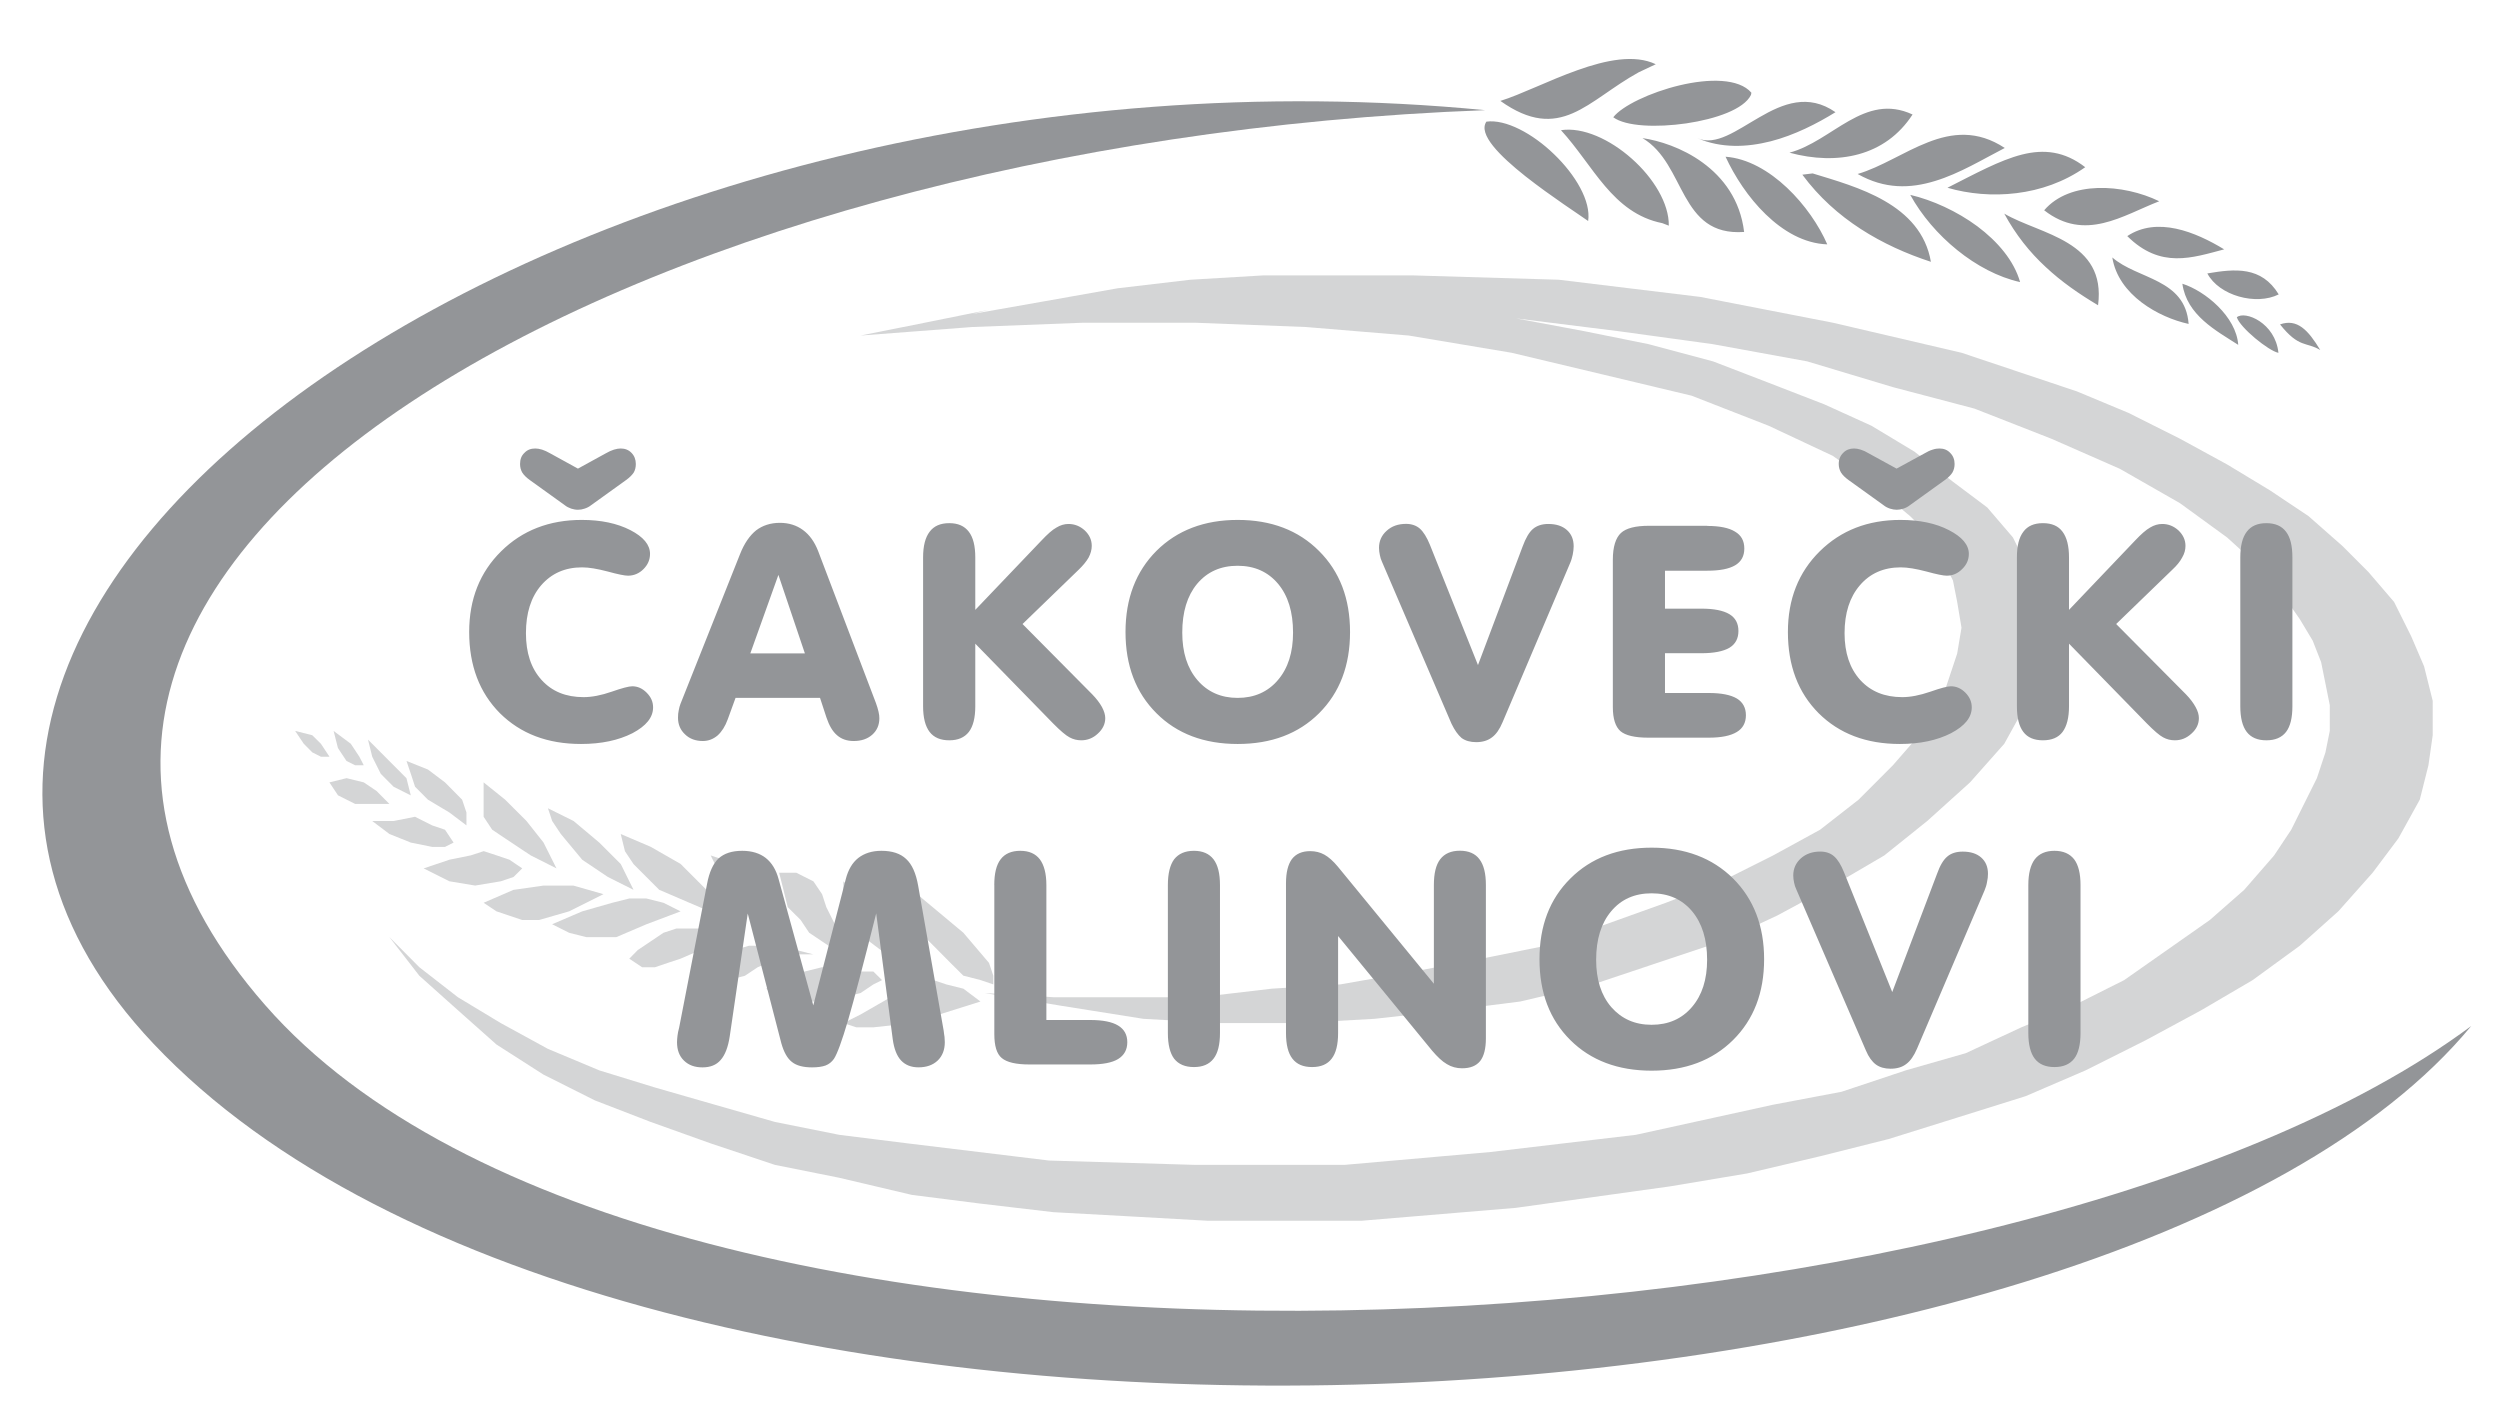
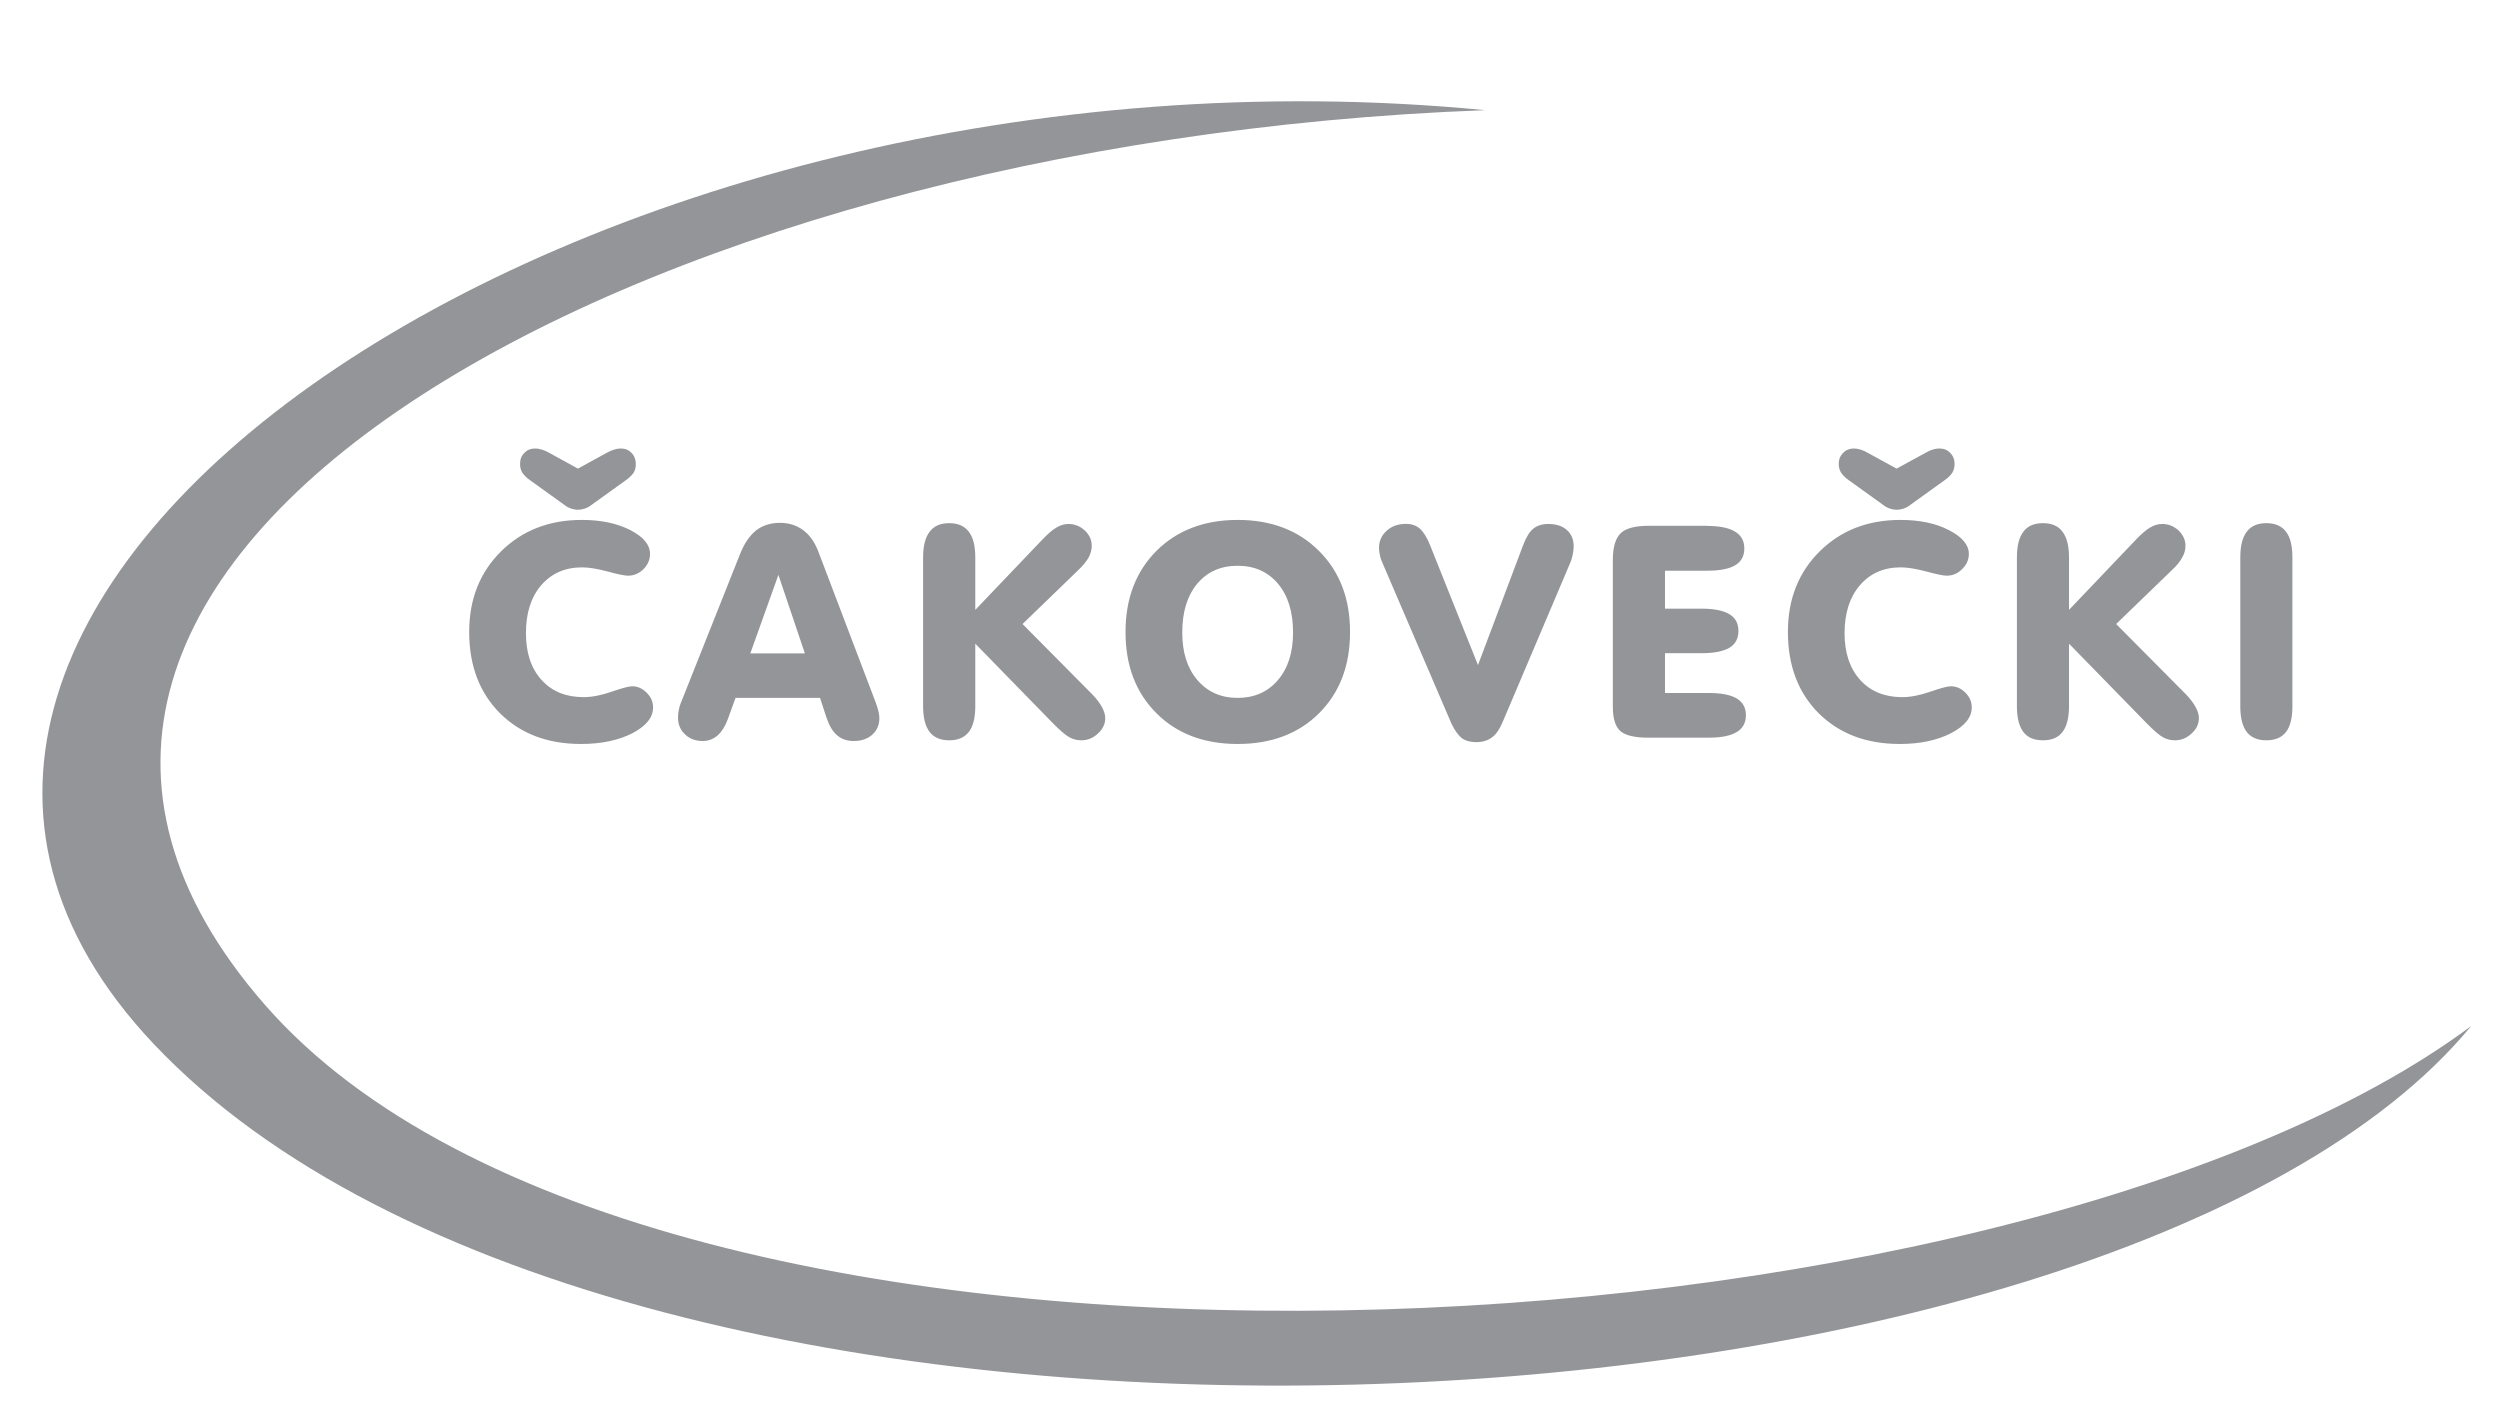
<svg xmlns="http://www.w3.org/2000/svg" version="1.1" id="Layer_1" x="0px" y="0px" width="53.167px" height="29.833px" viewBox="0 0 53.167 29.833" enable-background="new 0 0 53.167 29.833" xml:space="preserve">
  <g>
    <g>
      <g>
        <g opacity="0.4">
-           <polygon fill-rule="evenodd" clip-rule="evenodd" fill="#939598" points="20.67,6.679 20.67,6.679 21.033,6.587 19.668,6.863       18.301,7.136 20.67,6.955 23.039,6.863 25.408,6.863 27.777,6.955 29.961,7.136 32.146,7.502 34.061,7.958 35.975,8.415       37.615,9.055 38.979,9.695 39.617,10.153 40.072,10.518 40.619,10.974 40.986,11.339 41.258,11.797 41.533,12.345       41.623,12.801 41.715,13.349 41.623,13.899 41.441,14.446 41.258,14.996 40.893,15.544 40.256,16.275 39.527,17.006       38.707,17.646 37.707,18.193 36.611,18.743 35.428,19.199 34.154,19.656 32.877,20.112 31.51,20.388 30.053,20.663       28.504,20.935 27.047,21.026 25.498,21.208 23.949,21.208 22.402,21.208 20.943,21.119 22.584,21.392 24.314,21.667       25.953,21.758 27.594,21.758 29.232,21.667 30.873,21.484 32.33,21.299 33.879,20.935 35.244,20.478 36.611,20.021       37.793,19.472 38.979,18.833 40.072,18.193 40.986,17.46 41.896,16.639 42.625,15.817 43.078,14.996 43.354,14.264       43.443,13.533 43.443,12.801 43.17,12.163 42.809,11.43 42.262,10.792 41.533,10.245 40.711,9.603 39.801,9.055 38.797,8.599       37.615,8.141 36.43,7.685 35.063,7.32 33.697,7.044 32.238,6.771 34.426,7.044 36.43,7.32 38.432,7.685 40.256,8.233       41.988,8.689 43.625,9.33 45.082,9.97 46.361,10.701 47.363,11.43 48.271,12.254 48.91,13.168 49.184,13.625 49.363,14.082       49.455,14.538 49.547,14.996 49.547,15.544 49.455,16 49.273,16.549 49,17.097 48.727,17.646 48.363,18.193 47.727,18.924       46.998,19.564 46.086,20.204 45.174,20.844 44.082,21.392 42.988,21.848 41.805,22.398 40.529,22.763 39.162,23.219       37.707,23.494 34.789,24.134 31.693,24.5 28.596,24.773 25.408,24.773 22.311,24.681 19.303,24.316 17.846,24.134 16.48,23.86       15.203,23.494 13.93,23.128 12.744,22.763 11.652,22.306 10.65,21.758 9.738,21.208 8.918,20.57 8.281,19.929 8.918,20.751       9.738,21.484 10.559,22.214 11.559,22.854 12.654,23.403 13.838,23.86 15.113,24.316 16.48,24.773 17.846,25.047 19.395,25.412       20.852,25.597 22.402,25.779 24.039,25.869 25.68,25.961 28.959,25.961 32.238,25.687 35.518,25.23 37.158,24.955 38.707,24.59       40.164,24.224 41.623,23.768 43.078,23.312 44.354,22.763 45.631,22.123 46.814,21.484 47.906,20.844 48.91,20.112       49.729,19.38 50.459,18.559 51.006,17.829 51.461,17.006 51.645,16.275 51.736,15.635 51.736,14.905 51.553,14.173       51.279,13.533 50.914,12.801 50.367,12.163 49.82,11.615 49.092,10.974 48.271,10.426 47.363,9.877 46.361,9.33 45.266,8.781       44.17,8.324 41.715,7.502 38.979,6.863 36.156,6.314 33.15,5.949 30.053,5.857 26.865,5.857 25.316,5.949 23.768,6.131       22.219,6.406     " />
-           <path fill-rule="evenodd" clip-rule="evenodd" fill="#939598" d="M7.736,16.275L7.736,16.275l-0.094-0.183l-0.182-0.275      l-0.365-0.272l0.092,0.363l0.182,0.275l0.184,0.092H7.736z M17.936,21.758L17.936,21.758l0.275,0.09h0.363l0.82-0.09      l1.457-0.459l-0.363-0.273l-0.365-0.091l-0.271-0.091l-0.365,0.091l-0.547,0.273l-0.639,0.367L17.936,21.758z M16.297,21.026      L16.297,21.026l0.184,0.183l0.271,0.091h0.365h0.455l0.729-0.181l0.273-0.184l0.184-0.091l-0.184-0.182h-0.273l-0.818-0.093      l-0.73,0.182l-0.271,0.093L16.297,21.026z M14.748,20.57L14.748,20.57l0.365,0.182l0.365,0.093l0.363-0.093l0.273-0.182      l0.637-0.274h0.275h0.271l-0.365-0.092l-0.271-0.092h-0.729l-0.637,0.184L14.748,20.57z M21.125,20.935L21.125,20.935v-0.184      l-0.092-0.273l-0.545-0.641l-1.094-0.913v0.366l0.092,0.273l0.182,0.365l0.273,0.274l0.271,0.274l0.275,0.273l0.363,0.093      L21.125,20.935z M13.383,20.388L13.383,20.388l0.273,0.182h0.273l0.271-0.092l0.273-0.09l0.639-0.276l0.547-0.183l-0.639-0.182      h-0.637l-0.273,0.09l-0.273,0.184l-0.273,0.183L13.383,20.388z M11.742,19.656L11.742,19.656l0.363,0.182l0.365,0.092h0.273      h0.363l0.639-0.273l0.729-0.275l-0.363-0.182l-0.365-0.092h-0.363l-0.365,0.092l-0.637,0.182L11.742,19.656z M17.936,18.743      L17.936,18.743v0.364l0.184,0.273l0.182,0.367l0.184,0.273l0.363,0.274l0.273,0.183l0.365,0.185h0.273l-0.729-1.099      l-0.365-0.457l-0.273-0.183l-0.365-0.091L17.936,18.743z M10.285,19.199L10.285,19.199l0.273,0.182l0.273,0.092l0.273,0.092      h0.363l0.637-0.184l0.73-0.365l-0.639-0.182h-0.639l-0.637,0.091L10.285,19.199z M18.301,20.388L18.301,20.388l-0.273-0.276      l-0.182-0.274l-0.273-0.547l-0.09-0.275l-0.184-0.272l-0.365-0.184H16.57l0.092,0.365l0.09,0.366l0.275,0.273l0.182,0.273      l0.547,0.366L18.301,20.388z M16.844,19.929L16.844,19.929L16.57,19.38l-0.363-0.547l-0.547-0.457l-0.275-0.092l-0.271-0.092      l0.271,0.55l0.365,0.548l0.457,0.457l0.273,0.09L16.844,19.929z M9.01,18.468L9.01,18.468l0.547,0.274l0.547,0.091l0.547-0.091      l0.271-0.092l0.184-0.183l-0.273-0.184l-0.273-0.092l-0.273-0.09l-0.275,0.09l-0.453,0.092L9.01,18.468z M13.201,17.737      L13.201,17.737l0.09,0.366l0.182,0.273l0.273,0.274l0.273,0.273l0.637,0.274l0.641,0.273h0.182l-0.457-0.548l-0.547-0.548      l-0.637-0.365L13.201,17.737z M7.916,17.46L7.916,17.46l0.365,0.276l0.455,0.183l0.455,0.092h0.273l0.182-0.092l-0.182-0.273      l-0.273-0.092l-0.365-0.184l-0.455,0.09H7.916z M13.473,18.924L13.473,18.924l-0.271-0.548l-0.457-0.457l-0.547-0.459      l-0.545-0.271l0.09,0.271l0.184,0.276l0.455,0.548l0.545,0.366L13.473,18.924z M10.285,16.639L10.285,16.639v0.458v0.273      l0.182,0.275l0.273,0.183l0.547,0.364l0.547,0.275l-0.275-0.549l-0.363-0.459l-0.455-0.454L10.285,16.639z M7.006,16.639      L7.006,16.639l0.182,0.275l0.365,0.183h0.273h0.455l-0.273-0.275l-0.271-0.183l-0.367-0.09L7.006,16.639z M8.645,16.183      L8.645,16.183l0.092,0.273l0.09,0.275L9.1,17.006l0.457,0.273l0.363,0.274V17.28l-0.092-0.273l-0.363-0.367L9.1,16.365      L8.645,16.183z M8.736,16.915L8.736,16.915l-0.092-0.365l-0.273-0.274l-0.545-0.547l0.09,0.364l0.182,0.364l0.273,0.275      L8.736,16.915z M6.277,15.544L6.277,15.544l0.182,0.272L6.641,16l0.184,0.093h0.182l-0.182-0.275l-0.184-0.182L6.277,15.544z" />
-         </g>
+           </g>
        <g>
          <path fill-rule="evenodd" clip-rule="evenodd" fill="#939598" d="M31.584,2.343C13.426,3.014-2.613,11.941,5.639,21.375      c8.254,9.434,37.121,7.732,46.916,0.445c-7.627,9.24-39.287,10.973-49.293,0.374C-5.715,12.684,12.473,0.486,31.584,2.343" />
-           <path fill-rule="evenodd" clip-rule="evenodd" fill="#939598" d="M49.344,7.444c-0.258-0.429-0.492-0.673-0.855-0.545      C48.895,7.41,49.045,7.264,49.344,7.444 M46.412,6.034L46.412,6.034c0.094,0.671,0.717,0.997,1.188,1.3      C47.559,6.734,46.895,6.186,46.412,6.034 M46.545,6.889c-0.072-0.968-1.088-0.945-1.623-1.414      C45.049,6.275,45.91,6.75,46.545,6.889 M48.461,6.261c-0.367-0.603-0.93-0.546-1.518-0.446      C47.193,6.289,47.98,6.502,48.461,6.261 M44.619,6.492c0.09-0.686-0.215-1.061-0.641-1.322c-0.424-0.26-0.969-0.401-1.354-0.627      c0.246,0.453,0.543,0.823,0.881,1.135C43.84,5.992,44.215,6.251,44.619,6.492 M40.625,4.144c0.24,0.436,0.592,0.847,0.998,1.174      c0.406,0.329,0.873,0.578,1.338,0.681c-0.127-0.452-0.475-0.862-0.91-1.187C41.617,4.491,41.094,4.254,40.625,4.144       M47.301,5.303c-0.613-0.373-1.426-0.704-2.061-0.282C45.949,5.724,46.621,5.482,47.301,5.303 M41.064,5.568      c-0.105-0.615-0.5-1.016-0.986-1.296c-0.484-0.28-1.064-0.441-1.529-0.584c-0.072,0.011-0.145,0.019-0.219,0.027      c0.355,0.479,0.777,0.854,1.242,1.155S40.543,5.398,41.064,5.568 M45.92,4.28c-0.766-0.372-1.904-0.444-2.447,0.192      C44.342,5.15,45.141,4.582,45.92,4.28 M36.697,3.333c0.191,0.413,0.484,0.868,0.854,1.225c0.369,0.357,0.814,0.621,1.309,0.639      c-0.172-0.398-0.477-0.847-0.857-1.205S37.166,3.367,36.697,3.333 M34.93,2.937c0.469,0.278,0.66,0.805,0.908,1.244      c0.25,0.441,0.557,0.801,1.254,0.752c-0.082-0.684-0.449-1.16-0.883-1.476C35.777,3.141,35.277,2.987,34.93,2.937 M44.346,3.556      c-0.441-0.341-0.879-0.387-1.348-0.268c-0.471,0.12-0.982,0.401-1.582,0.705c0.449,0.131,0.961,0.178,1.467,0.115      C43.387,4.046,43.895,3.874,44.346,3.556 M35.49,4.799c0.008-0.47-0.328-1.019-0.789-1.426      c-0.459-0.408-1.039-0.676-1.504-0.604c0.344,0.374,0.617,0.814,0.936,1.188c0.318,0.373,0.688,0.683,1.219,0.789      C35.398,4.765,35.443,4.782,35.49,4.799 M42.635,3.147c-0.584-0.385-1.123-0.321-1.633-0.121C40.49,3.224,40,3.556,39.506,3.7      c0.576,0.328,1.123,0.31,1.646,0.149C41.674,3.691,42.168,3.388,42.635,3.147 M40.674,2.435      c-0.514-0.239-0.939-0.096-1.352,0.136c-0.412,0.233-0.813,0.556-1.266,0.676c0.51,0.139,1.02,0.158,1.475,0.032      S40.385,2.881,40.674,2.435 M31.611,2.587c-0.182,0.265,0.285,0.729,0.828,1.16c0.551,0.434,1.182,0.841,1.336,0.953      c0.063-0.421-0.271-0.985-0.727-1.422C32.598,2.842,32.021,2.531,31.611,2.587 M39.035,2.386      c-0.58-0.404-1.121-0.18-1.611,0.104c-0.492,0.281-0.934,0.622-1.326,0.449c0.51,0.217,1.049,0.195,1.559,0.066      C38.164,2.875,38.645,2.627,39.035,2.386 M37.246,1.971c-0.266-0.308-0.906-0.304-1.527-0.156      c-0.621,0.148-1.225,0.438-1.41,0.679c0.266,0.197,0.926,0.221,1.553,0.13c0.629-0.093,1.227-0.302,1.375-0.604      C37.24,2.003,37.246,1.988,37.246,1.971 M35.213,1.366c-0.451-0.215-1.059-0.09-1.664,0.126      c-0.607,0.215-1.209,0.521-1.641,0.654c0.635,0.452,1.1,0.452,1.539,0.262c0.438-0.19,0.855-0.569,1.402-0.87      C34.971,1.48,35.092,1.421,35.213,1.366 M47.57,6.747c0.068,0.222,0.676,0.716,0.885,0.757      C48.389,6.862,47.742,6.601,47.57,6.747" />
-           <path fill-rule="evenodd" clip-rule="evenodd" fill="#939598" d="M44.246,21.97c0,0.244-0.045,0.428-0.135,0.545      c-0.094,0.119-0.232,0.178-0.42,0.178c-0.186,0-0.326-0.059-0.418-0.178c-0.09-0.117-0.137-0.301-0.137-0.545v-3.148      c0-0.244,0.047-0.427,0.137-0.547c0.092-0.119,0.232-0.181,0.418-0.181c0.188,0,0.326,0.062,0.42,0.181      c0.09,0.12,0.135,0.303,0.135,0.547V21.97z M39.682,22.341l-1.482-3.43c-0.02-0.043-0.037-0.091-0.045-0.14      c-0.012-0.051-0.018-0.101-0.018-0.154c0-0.144,0.055-0.266,0.162-0.363c0.107-0.095,0.246-0.144,0.41-0.144      c0.121,0,0.219,0.033,0.295,0.1c0.078,0.068,0.148,0.18,0.213,0.341l1.025,2.547l0.951-2.51      c0.064-0.181,0.137-0.304,0.221-0.373c0.08-0.069,0.191-0.104,0.326-0.104c0.168,0,0.297,0.041,0.393,0.125      s0.145,0.2,0.145,0.346c0,0.057-0.006,0.115-0.02,0.176c-0.01,0.063-0.029,0.121-0.053,0.179l-1.436,3.365      c-0.066,0.153-0.141,0.262-0.229,0.326c-0.086,0.067-0.197,0.1-0.334,0.1c-0.127,0-0.229-0.03-0.311-0.089      C39.813,22.578,39.74,22.48,39.682,22.341 M32.74,20.4c0-0.711,0.217-1.281,0.658-1.718c0.438-0.437,1.016-0.655,1.727-0.655      c0.713,0,1.291,0.219,1.732,0.655c0.439,0.438,0.66,1.011,0.66,1.718c0,0.711-0.221,1.282-0.66,1.718      c-0.438,0.434-1.018,0.652-1.732,0.652c-0.717,0-1.295-0.219-1.73-0.652C32.957,21.682,32.74,21.111,32.74,20.4 M33.945,20.412      c0,0.418,0.105,0.754,0.322,1.006c0.219,0.25,0.502,0.376,0.857,0.376c0.357,0,0.643-0.126,0.857-0.376      c0.217-0.252,0.324-0.588,0.324-1.006c0-0.434-0.107-0.778-0.32-1.033c-0.215-0.254-0.5-0.381-0.861-0.381      s-0.646,0.127-0.859,0.381C34.051,19.633,33.945,19.978,33.945,20.412 M28.457,21.97c0,0.244-0.045,0.428-0.137,0.545      c-0.09,0.119-0.229,0.178-0.416,0.178c-0.189,0-0.326-0.059-0.418-0.178c-0.092-0.117-0.137-0.301-0.137-0.545v-3.186      c0-0.23,0.043-0.4,0.125-0.513c0.086-0.112,0.215-0.17,0.389-0.17c0.113,0,0.213,0.025,0.303,0.075s0.186,0.135,0.285,0.254      l2.043,2.491v-2.101c0-0.244,0.043-0.427,0.135-0.547c0.092-0.119,0.23-0.181,0.418-0.181s0.328,0.062,0.416,0.181      c0.092,0.12,0.137,0.303,0.137,0.547v3.263c0,0.217-0.041,0.378-0.121,0.481c-0.084,0.104-0.211,0.155-0.387,0.155      c-0.113,0-0.223-0.028-0.322-0.089c-0.102-0.059-0.201-0.155-0.311-0.283l-2.002-2.441V21.97z M25.945,21.97      c0,0.244-0.045,0.428-0.137,0.545c-0.092,0.119-0.23,0.178-0.416,0.178c-0.189,0-0.328-0.059-0.422-0.178      c-0.088-0.117-0.133-0.301-0.133-0.545v-3.148c0-0.244,0.045-0.427,0.133-0.547c0.094-0.119,0.232-0.181,0.422-0.181      c0.186,0,0.324,0.062,0.416,0.181c0.092,0.12,0.137,0.303,0.137,0.547V21.97z M21.145,18.822c0-0.244,0.043-0.427,0.135-0.547      c0.09-0.119,0.229-0.181,0.418-0.181c0.188,0,0.324,0.062,0.416,0.181c0.09,0.12,0.139,0.303,0.139,0.547v2.87h0.932      c0.268,0,0.467,0.04,0.594,0.118c0.129,0.078,0.195,0.195,0.195,0.354c0,0.16-0.066,0.278-0.195,0.358      c-0.127,0.078-0.326,0.116-0.594,0.116h-1.291c-0.287,0-0.482-0.046-0.59-0.137c-0.107-0.088-0.158-0.259-0.158-0.508V18.822z       M14.443,21.855l0.594-3.057c0.047-0.254,0.131-0.434,0.244-0.541c0.121-0.109,0.285-0.163,0.504-0.163      c0.207,0,0.375,0.054,0.5,0.152c0.129,0.102,0.221,0.252,0.275,0.456l0.736,2.679l0.691-2.685      c0.051-0.199,0.139-0.349,0.266-0.45c0.129-0.099,0.291-0.152,0.492-0.152c0.229,0,0.404,0.058,0.525,0.173      c0.125,0.114,0.209,0.302,0.256,0.568l0.543,3.085c0.004,0.046,0.012,0.088,0.018,0.132c0.004,0.042,0.006,0.078,0.006,0.111      c0,0.164-0.051,0.295-0.152,0.392c-0.104,0.098-0.24,0.144-0.408,0.144c-0.156,0-0.279-0.049-0.371-0.147      c-0.09-0.097-0.148-0.247-0.176-0.449l-0.352-2.678c-0.27,1.071-0.469,1.829-0.598,2.271c-0.131,0.444-0.232,0.719-0.301,0.823      c-0.047,0.066-0.105,0.113-0.178,0.141c-0.072,0.026-0.168,0.04-0.287,0.04c-0.189,0-0.332-0.038-0.428-0.115      c-0.1-0.078-0.172-0.21-0.225-0.396l-0.715-2.763l-0.383,2.614c-0.035,0.232-0.1,0.399-0.195,0.505      c-0.09,0.104-0.219,0.155-0.385,0.155c-0.162,0-0.293-0.046-0.393-0.144c-0.1-0.096-0.148-0.228-0.148-0.392      c0-0.039,0.004-0.084,0.01-0.137S14.426,21.917,14.443,21.855" />
          <path fill-rule="evenodd" clip-rule="evenodd" fill="#939598" d="M48.752,15.019c0,0.244-0.043,0.427-0.135,0.547      c-0.092,0.119-0.232,0.178-0.418,0.178c-0.188,0-0.326-0.059-0.418-0.178c-0.092-0.12-0.137-0.303-0.137-0.547v-3.163      c0-0.246,0.045-0.427,0.137-0.547c0.092-0.123,0.23-0.183,0.418-0.183c0.186,0,0.326,0.06,0.418,0.183      c0.092,0.12,0.135,0.301,0.135,0.547V15.019z M45.406,11.496c0.127-0.135,0.234-0.229,0.32-0.277      c0.084-0.051,0.17-0.076,0.258-0.076c0.131,0,0.246,0.047,0.346,0.138c0.098,0.095,0.148,0.203,0.148,0.328      c0,0.081-0.021,0.165-0.07,0.247c-0.043,0.083-0.113,0.17-0.211,0.261l-1.193,1.154l1.482,1.493      c0.092,0.094,0.158,0.184,0.207,0.272s0.07,0.166,0.07,0.236c0,0.125-0.051,0.235-0.158,0.33      c-0.104,0.096-0.221,0.142-0.352,0.142c-0.09,0-0.172-0.02-0.25-0.063c-0.078-0.041-0.193-0.14-0.346-0.295l-1.656-1.697v1.33      c0,0.244-0.047,0.427-0.137,0.547c-0.09,0.119-0.229,0.178-0.418,0.178c-0.188,0-0.326-0.059-0.416-0.178      c-0.092-0.12-0.137-0.303-0.137-0.547v-3.163c0-0.246,0.045-0.427,0.137-0.547c0.09-0.123,0.229-0.183,0.416-0.183      c0.189,0,0.328,0.06,0.418,0.183c0.09,0.12,0.137,0.301,0.137,0.547v1.114L45.406,11.496z M40.334,9.966l0.596-0.325      c0.059-0.036,0.115-0.062,0.172-0.079c0.053-0.018,0.102-0.024,0.143-0.024c0.094,0,0.17,0.03,0.229,0.093      c0.063,0.062,0.094,0.143,0.094,0.237c0,0.068-0.016,0.127-0.045,0.179c-0.031,0.051-0.084,0.106-0.162,0.162l-0.744,0.535      c-0.041,0.033-0.088,0.057-0.137,0.073c-0.049,0.016-0.096,0.024-0.145,0.024c-0.045,0-0.092-0.009-0.141-0.024      c-0.051-0.017-0.096-0.04-0.137-0.073l-0.744-0.535c-0.078-0.056-0.131-0.111-0.162-0.162c-0.029-0.052-0.047-0.11-0.047-0.179      c0-0.099,0.033-0.178,0.096-0.238c0.059-0.063,0.139-0.092,0.23-0.092c0.039,0,0.086,0.007,0.141,0.024s0.111,0.043,0.17,0.079      L40.334,9.966z M40.404,15.822c-0.715,0-1.289-0.219-1.727-0.654c-0.436-0.437-0.654-1.012-0.654-1.727      c0-0.701,0.227-1.272,0.678-1.717s1.023-0.667,1.715-0.667c0.406,0,0.752,0.072,1.031,0.217      c0.281,0.144,0.424,0.313,0.424,0.505c0,0.125-0.047,0.232-0.143,0.324c-0.092,0.093-0.201,0.14-0.328,0.14      c-0.07,0-0.215-0.029-0.432-0.089c-0.219-0.057-0.398-0.088-0.547-0.088c-0.361,0-0.652,0.129-0.867,0.381      c-0.217,0.252-0.326,0.592-0.326,1.019c0,0.417,0.111,0.749,0.332,0.994c0.223,0.245,0.52,0.366,0.896,0.366      c0.172,0,0.369-0.038,0.594-0.115c0.221-0.078,0.369-0.116,0.439-0.116c0.115,0,0.217,0.044,0.309,0.136      c0.09,0.092,0.135,0.193,0.135,0.313c0,0.213-0.146,0.394-0.441,0.549C41.197,15.744,40.834,15.822,40.404,15.822       M36.309,11.185c0.262,0,0.459,0.04,0.588,0.12c0.135,0.078,0.199,0.198,0.199,0.361c0,0.16-0.064,0.278-0.195,0.356      c-0.131,0.077-0.326,0.115-0.592,0.115h-0.9v0.807h0.775c0.264,0,0.463,0.039,0.594,0.117c0.129,0.078,0.193,0.197,0.193,0.358      s-0.064,0.28-0.193,0.358c-0.131,0.076-0.33,0.115-0.594,0.115h-0.775v0.846h0.934c0.266,0,0.463,0.04,0.594,0.117      c0.127,0.077,0.193,0.197,0.193,0.356c0,0.16-0.066,0.28-0.193,0.356c-0.131,0.08-0.328,0.121-0.594,0.121h-1.291      c-0.287,0-0.482-0.047-0.59-0.138c-0.105-0.093-0.162-0.261-0.162-0.511v-3.138c0-0.272,0.061-0.462,0.172-0.566      c0.111-0.103,0.313-0.153,0.594-0.153H36.309z M30.869,15.392l-1.479-3.446c-0.02-0.042-0.035-0.091-0.045-0.142      c-0.01-0.05-0.018-0.102-0.018-0.152c0-0.146,0.055-0.269,0.164-0.365c0.107-0.098,0.244-0.146,0.412-0.146      c0.117,0,0.217,0.035,0.293,0.101c0.076,0.068,0.148,0.183,0.213,0.342l1.023,2.56l0.949-2.521      c0.066-0.18,0.139-0.304,0.219-0.373c0.084-0.071,0.193-0.107,0.328-0.107c0.168,0,0.297,0.043,0.393,0.127      c0.098,0.086,0.146,0.201,0.146,0.348c0,0.057-0.008,0.117-0.02,0.178c-0.014,0.061-0.029,0.121-0.055,0.178l-1.436,3.383      c-0.063,0.152-0.139,0.261-0.227,0.325c-0.088,0.067-0.199,0.101-0.334,0.101c-0.127,0-0.229-0.029-0.311-0.088      C31.006,15.628,30.936,15.531,30.869,15.392 M23.936,13.441c0-0.713,0.221-1.287,0.658-1.726      c0.441-0.438,1.018-0.658,1.727-0.658c0.713,0,1.291,0.22,1.73,0.66c0.441,0.439,0.66,1.014,0.66,1.724      c0,0.713-0.219,1.288-0.658,1.727c-0.438,0.436-1.016,0.654-1.732,0.654c-0.715,0-1.293-0.219-1.727-0.654      C24.154,14.729,23.936,14.154,23.936,13.441 M25.143,13.453c0,0.42,0.105,0.756,0.322,1.01c0.215,0.252,0.502,0.379,0.855,0.379      c0.355,0,0.643-0.127,0.857-0.379c0.217-0.254,0.322-0.59,0.322-1.01c0-0.437-0.105-0.782-0.318-1.037      c-0.215-0.256-0.502-0.384-0.861-0.384s-0.646,0.128-0.861,0.384C25.248,12.67,25.143,13.016,25.143,13.453 M22.148,11.496      c0.127-0.135,0.232-0.229,0.32-0.277c0.082-0.051,0.17-0.076,0.254-0.076c0.133,0,0.248,0.047,0.348,0.138      c0.1,0.095,0.148,0.203,0.148,0.328c0,0.081-0.023,0.165-0.066,0.247c-0.047,0.083-0.119,0.17-0.213,0.261l-1.193,1.154      l1.48,1.493c0.092,0.094,0.16,0.184,0.209,0.272c0.047,0.089,0.07,0.166,0.07,0.236c0,0.125-0.053,0.235-0.158,0.33      c-0.102,0.096-0.221,0.142-0.352,0.142c-0.088,0-0.172-0.02-0.25-0.063c-0.078-0.041-0.195-0.14-0.348-0.295l-1.656-1.697v1.33      c0,0.244-0.045,0.427-0.137,0.547c-0.094,0.119-0.23,0.178-0.416,0.178c-0.188,0-0.326-0.059-0.418-0.178      c-0.092-0.12-0.139-0.303-0.139-0.547v-3.163c0-0.246,0.047-0.427,0.139-0.547c0.092-0.123,0.23-0.183,0.418-0.183      c0.186,0,0.322,0.06,0.416,0.183c0.092,0.12,0.137,0.301,0.137,0.547v1.114L22.148,11.496z M15.957,13.895h1.16l-0.563-1.669      L15.957,13.895z M15.643,14.841l-0.166,0.456c-0.053,0.148-0.127,0.263-0.215,0.343c-0.094,0.079-0.197,0.119-0.316,0.119      c-0.152,0-0.281-0.047-0.377-0.141c-0.1-0.093-0.15-0.211-0.15-0.354c0-0.058,0.004-0.111,0.016-0.161      c0.01-0.049,0.02-0.095,0.037-0.135l1.266-3.183c0.09-0.229,0.207-0.397,0.342-0.506c0.137-0.104,0.307-0.16,0.506-0.16      c0.189,0,0.354,0.052,0.49,0.152c0.141,0.103,0.246,0.252,0.322,0.445l1.23,3.235c0.025,0.068,0.043,0.13,0.055,0.182      c0.014,0.055,0.018,0.102,0.018,0.143c0,0.143-0.051,0.259-0.15,0.348c-0.102,0.091-0.234,0.135-0.395,0.135      c-0.143,0-0.262-0.041-0.355-0.123c-0.096-0.082-0.168-0.208-0.225-0.377l-0.137-0.418H15.643z M12.291,9.966l0.592-0.325      c0.063-0.036,0.119-0.062,0.174-0.079s0.102-0.024,0.143-0.024c0.092,0,0.17,0.03,0.23,0.093      c0.061,0.062,0.092,0.143,0.092,0.237c0,0.068-0.014,0.127-0.043,0.179c-0.033,0.051-0.086,0.106-0.164,0.162l-0.744,0.535      c-0.041,0.033-0.088,0.057-0.139,0.073c-0.045,0.016-0.092,0.024-0.141,0.024s-0.094-0.009-0.143-0.024      c-0.049-0.017-0.096-0.04-0.137-0.073l-0.744-0.535c-0.078-0.056-0.131-0.111-0.162-0.162c-0.029-0.052-0.045-0.11-0.045-0.179      c0-0.099,0.029-0.178,0.094-0.238c0.059-0.063,0.135-0.092,0.229-0.092c0.041,0,0.09,0.007,0.145,0.024      c0.053,0.018,0.111,0.043,0.172,0.079L12.291,9.966z M12.357,15.822c-0.715,0-1.285-0.219-1.725-0.654      c-0.434-0.437-0.654-1.012-0.654-1.727c0-0.701,0.229-1.272,0.68-1.717c0.449-0.444,1.023-0.667,1.715-0.667      c0.406,0,0.75,0.072,1.033,0.217c0.279,0.144,0.418,0.313,0.418,0.505c0,0.125-0.047,0.232-0.139,0.324      c-0.092,0.093-0.205,0.14-0.33,0.14c-0.07,0-0.215-0.029-0.432-0.089c-0.219-0.057-0.396-0.088-0.545-0.088      c-0.363,0-0.65,0.129-0.869,0.381c-0.217,0.252-0.324,0.592-0.324,1.019c0,0.417,0.109,0.749,0.332,0.994      c0.221,0.245,0.518,0.366,0.895,0.366c0.172,0,0.373-0.038,0.594-0.115c0.223-0.078,0.369-0.116,0.439-0.116      c0.115,0,0.215,0.044,0.307,0.136s0.137,0.193,0.137,0.313c0,0.213-0.146,0.394-0.439,0.549      C13.152,15.744,12.789,15.822,12.357,15.822" />
        </g>
      </g>
    </g>
  </g>
</svg>